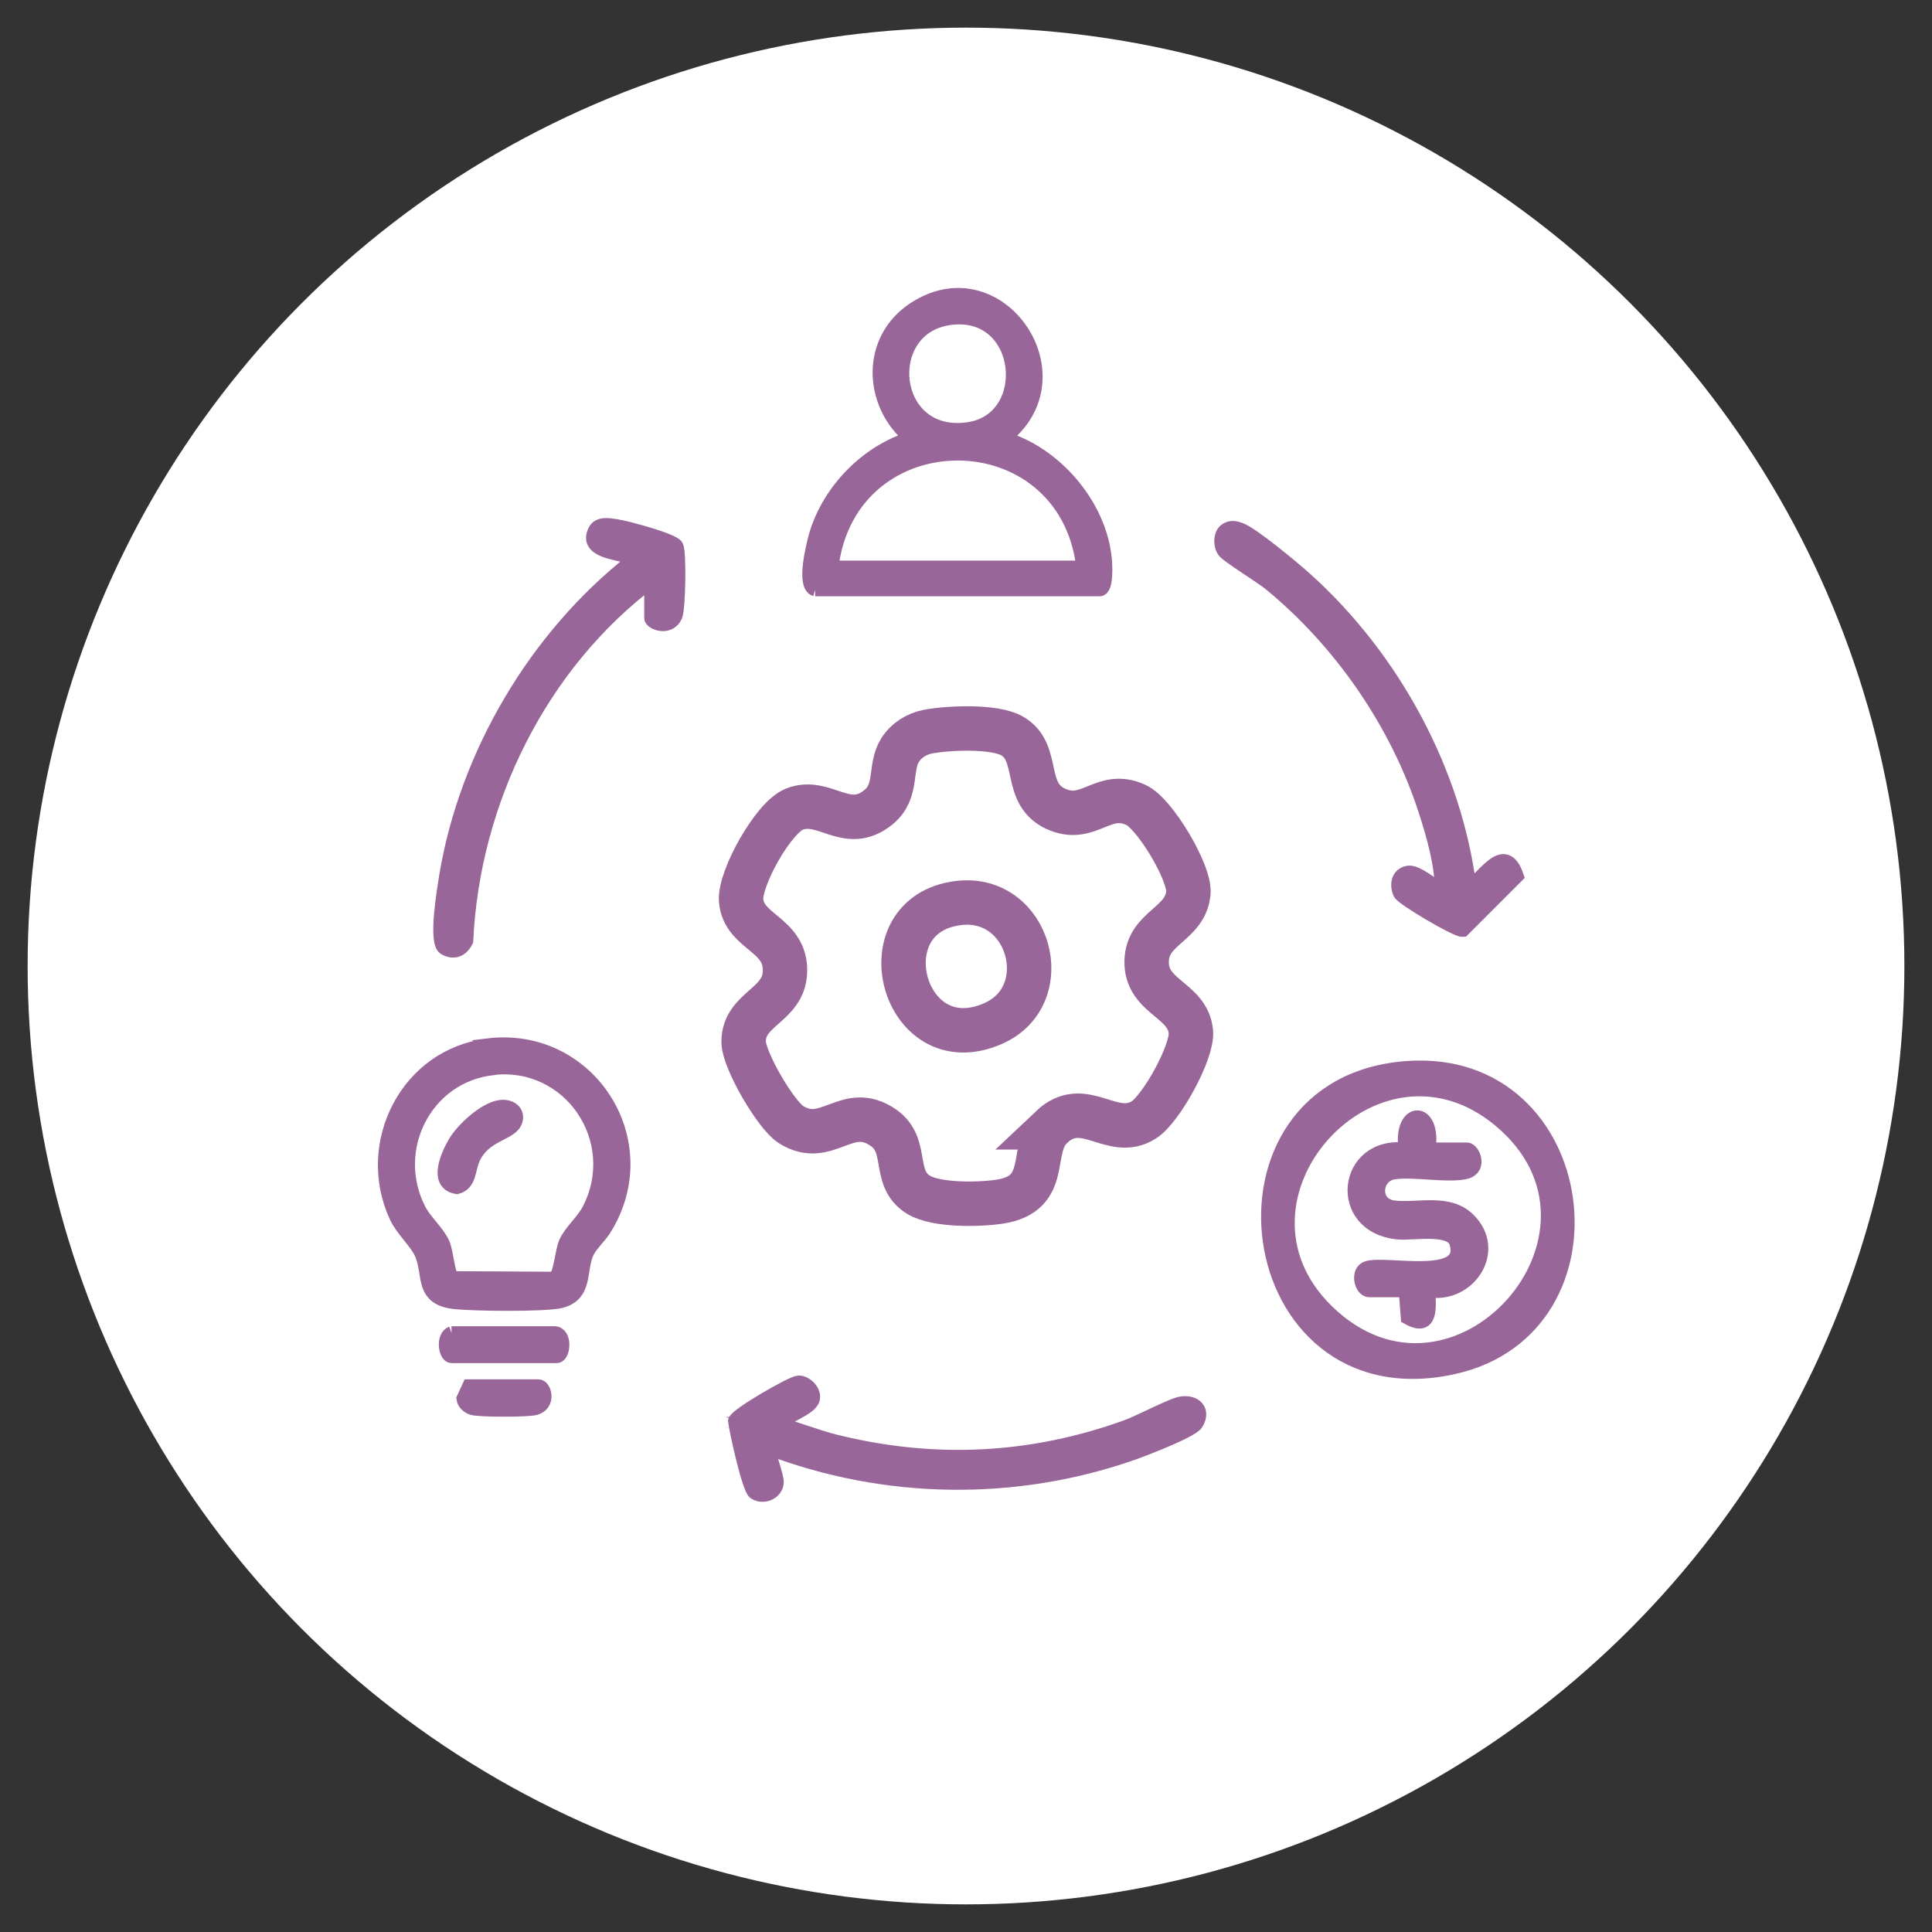
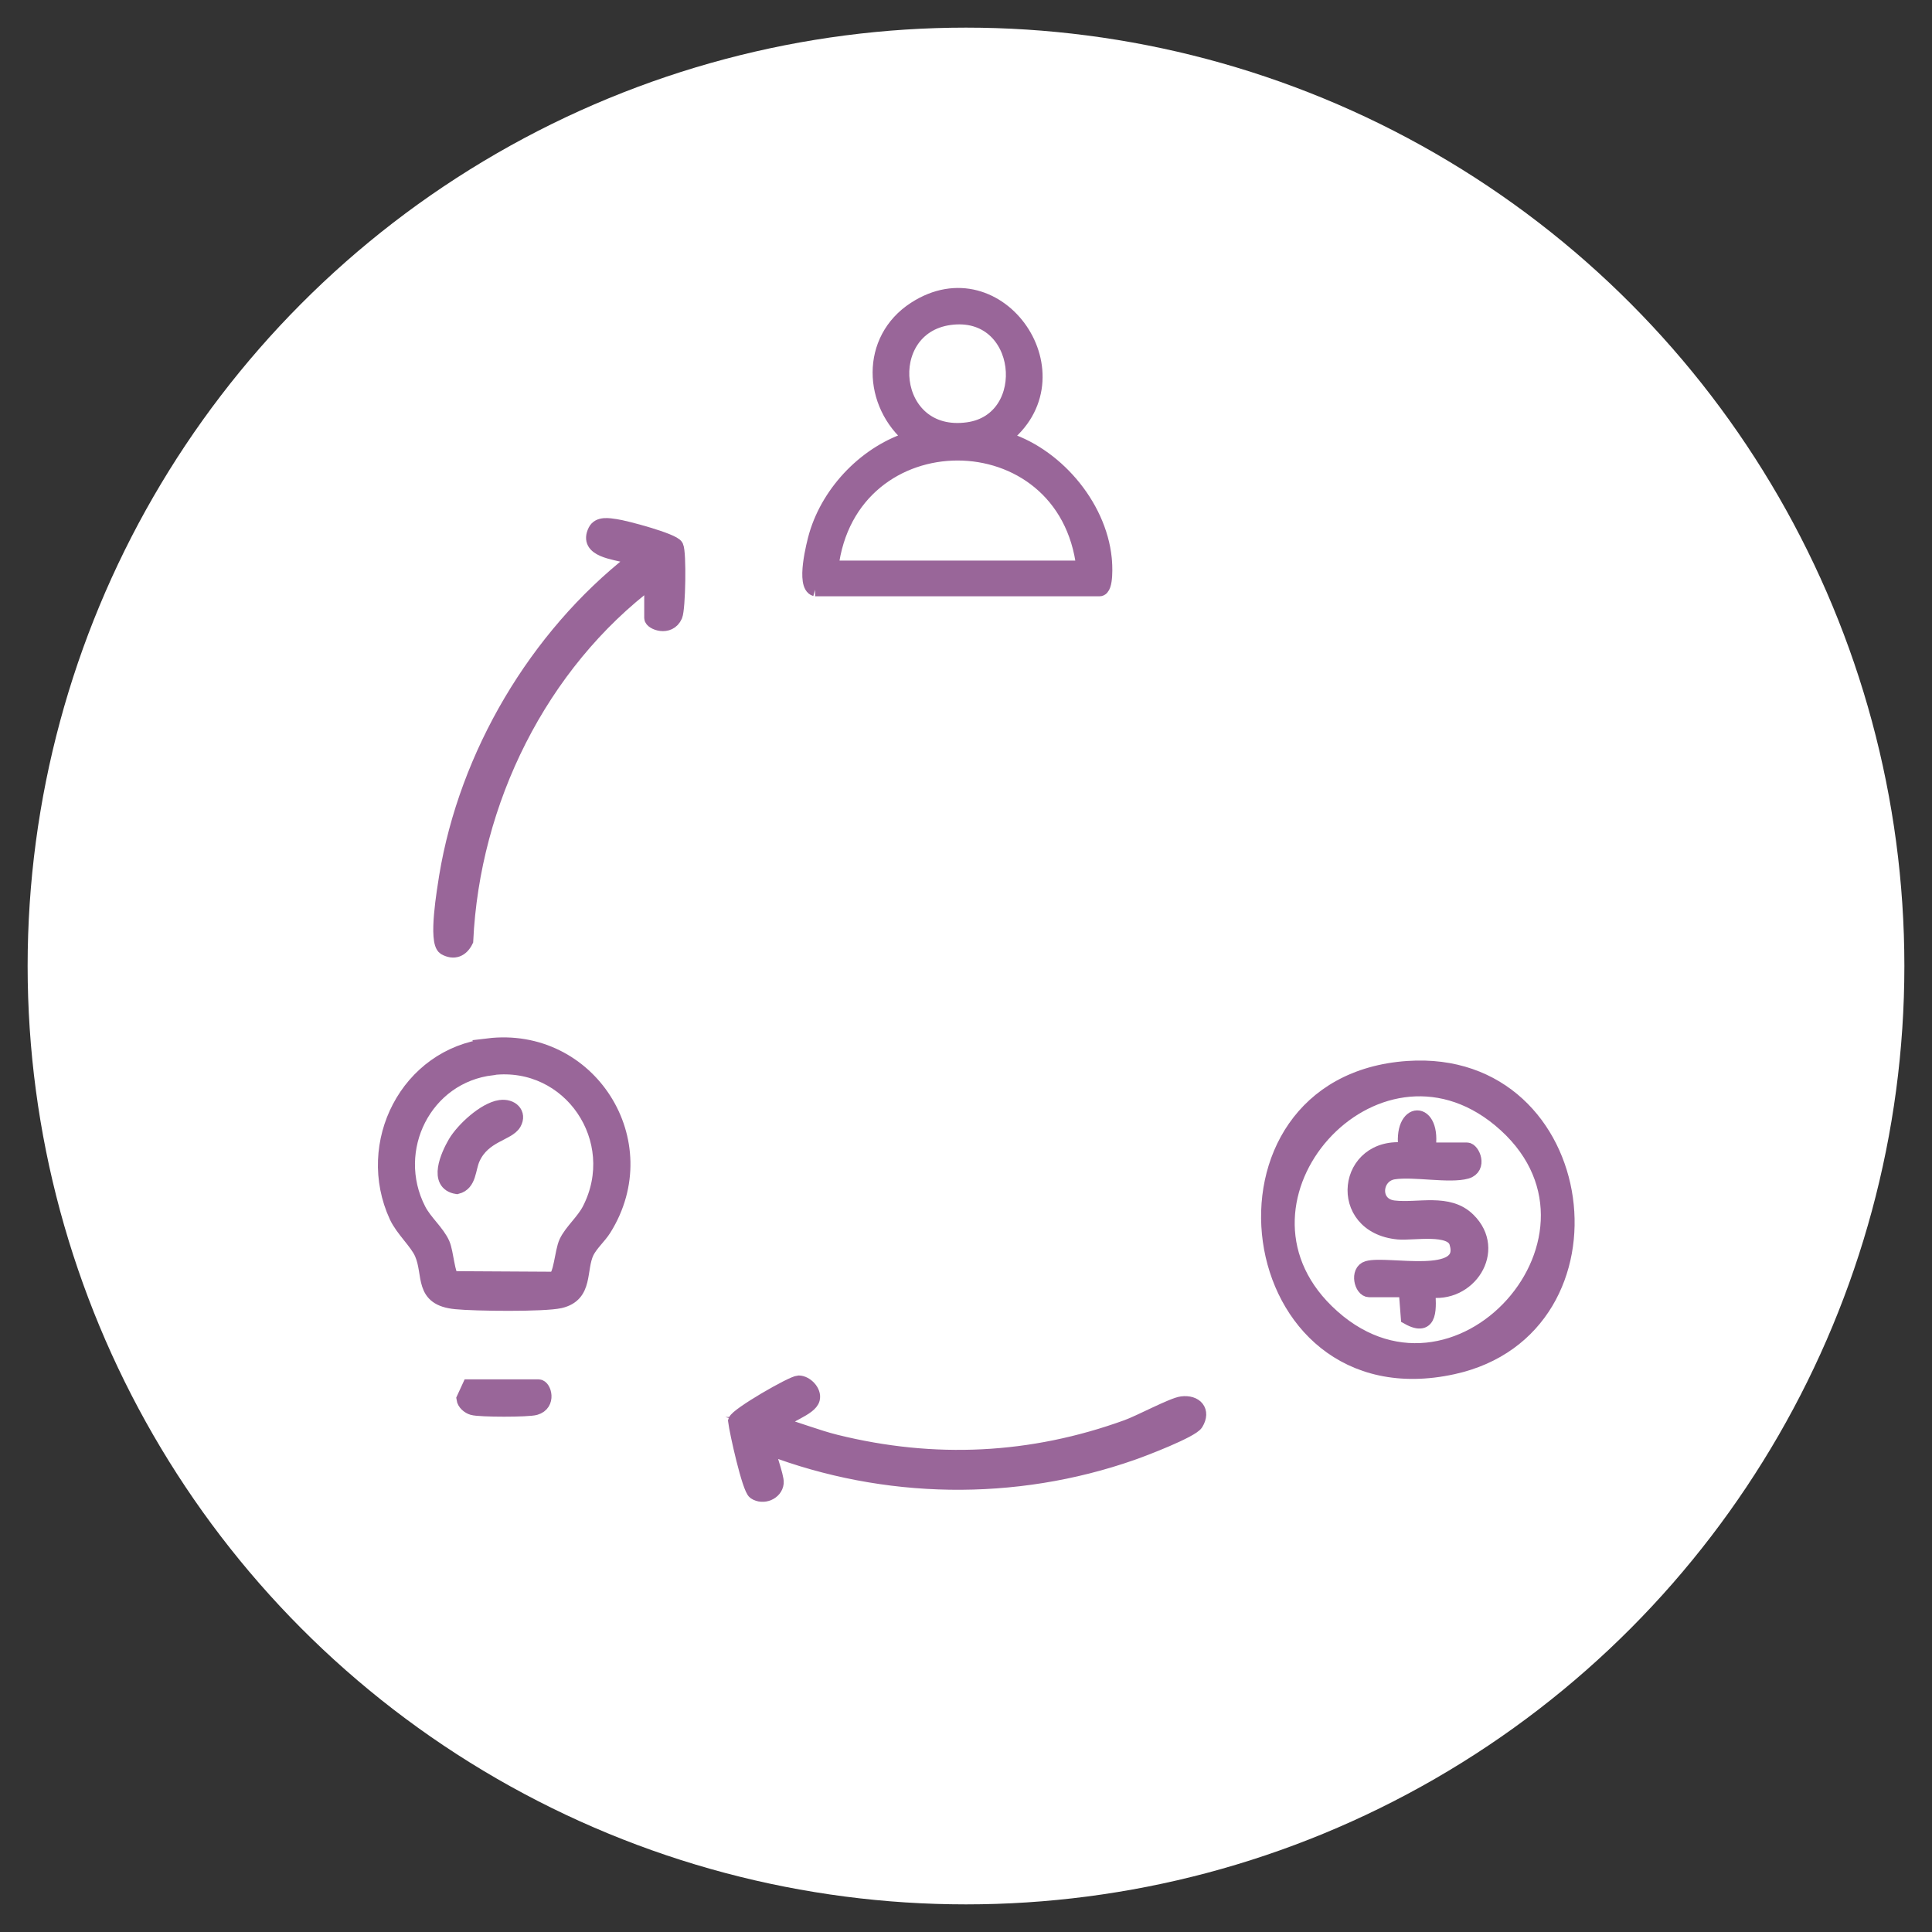
<svg xmlns="http://www.w3.org/2000/svg" id="Camada_1" data-name="Camada 1" viewBox="0 0 100 100">
  <rect x="0" y="0" width="100" height="100" fill="#333333" stroke="none" />
  <defs>
    <style>      .cls-1 {        fill: #969;        stroke-width: .75px;      }      .cls-1, .cls-2 {        stroke: #969;        stroke-miterlimit: 10;      }      .cls-3 {        fill: #fff;      }      .cls-2 {        fill: none;        stroke-width: 2.3px;      }    </style>
  </defs>
  <circle class="cls-3" cx="50" cy="50" r="48.57" />
-   <path class="cls-2" d="M54.42,58.35c-1.19,1.13.02,3.44-2.69,3.85-1.08.16-3.27.2-4.19-.36-1.38-.85-.48-2.53-1.8-3.46-1.91-1.34-2.92,1.02-4.81-.18-.78-.5-2.44-3.33-2.44-4.28,0-1.74,2.1-1.85,2.14-3.64.05-1.96-2.14-2-2.27-3.68-.09-1.13,1.67-4.3,2.76-4.72,1.58-.61,2.7,1.24,4.35-.1,1.02-.83.55-2.04,1.11-2.94.32-.52.87-.86,1.45-.97,1.06-.2,3.45-.31,4.37.23,1.51.89.46,3.07,2.38,3.82,1.63.64,2.35-1.03,4.03-.25.96.44,2.8,3.52,2.7,4.55-.16,1.66-2.12,1.77-2.16,3.53-.04,1.88,2.13,1.97,2.29,3.65.1,1.04-1.54,4-2.43,4.56-1.66,1.06-3.09-1.23-4.8.39ZM49.62,46.74c-4.92.59-2.92,8.3,1.78,6.24,3.32-1.46,1.9-6.68-1.78-6.24Z" />
  <g>
    <path class="cls-1" d="M42.2,30.49c-.63-.18-.09-2.32.05-2.8.68-2.3,2.64-4.31,4.94-5-2.16-1.77-2.29-5.11.16-6.7,4.37-2.84,8.72,3.55,4.56,6.7,2.67.76,4.98,3.44,5.26,6.22.03.26.11,1.58-.26,1.58h-14.72ZM49.15,16.45c-3.68.51-3.13,6.35.95,5.78,3.52-.49,2.96-6.32-.95-5.78ZM56.09,29.39c-.91-7.91-12.14-7.9-13.07,0h13.07Z" />
    <path class="cls-1" d="M72.86,55.29c9.6-.66,11.43,13.48,2.35,15.47-11.13,2.44-13.35-14.71-2.35-15.47ZM68.67,67.87c6.61,6.46,16.02-4.07,8.94-9.92-6.48-5.34-14.9,4.09-8.94,9.92Z" />
    <path class="cls-1" d="M33.72,30.04c-5.77,4.34-9.26,11.44-9.6,18.65-.23.47-.62.64-1.1.37-.49-.32-.02-3.03.08-3.68,1.04-6.32,4.65-12.42,9.67-16.36.06-.29-.12-.18-.3-.24-.61-.2-2.17-.29-1.66-1.31.19-.38.71-.28,1.05-.23.47.06,2.99.73,3.14,1.04.16.33.11,3.21-.05,3.59-.32.72-1.23.35-1.23.12v-1.96Z" />
-     <path class="cls-1" d="M76.06,45.95c.8-.57,1.82-2.38,2.43-.61l-2.78,2.78c-.32.03-3.1-1.62-3.23-1.89-.2-.44-.1-.98.43-1.05.42-.06,1.31.71,1.72.92.03-1.31-.43-2.88-.84-4.15-1.46-4.52-4.39-8.76-8.06-11.76-.44-.36-2.19-1.43-2.36-1.68-.21-.3-.21-.91.14-1.09.23-.13.44-.08.67,0,.65.24,2.77,2.01,3.38,2.56,4.51,4.05,7.73,9.93,8.49,15.98Z" />
    <path class="cls-1" d="M40.32,73.72c.98.27,1.94.66,2.94.91,5.09,1.26,10.13,1.02,15.07-.77.67-.24,2.36-1.15,2.84-1.21.71-.09,1.13.38.74,1.02-.23.38-2.73,1.34-3.31,1.54-6.08,2.13-12.8,2.02-18.81-.27-.12.12.44,1.48.4,1.82-.05.5-.69.77-1.12.48-.29-.19-.94-3.12-1.01-3.69.09-.32,2.94-1.97,3.28-1.98.38,0,.82.46.72.84-.13.52-1.44.86-1.73,1.31Z" />
    <path class="cls-1" d="M73.92,59.51h2.01c.29,0,.69.92-.02,1.13-.88.25-2.74-.13-3.77.03s-1.16,1.7,0,1.84c1.27.15,2.83-.39,3.86.63,1.61,1.58.02,4-2.08,3.63.03.87.19,2.11-1.04,1.42l-.11-1.42h-1.9c-.4,0-.63-.97-.09-1.13,1.02-.3,5.25.76,4.61-1.32-.26-.87-2.25-.47-3.02-.54-3.3-.31-2.79-4.66.4-4.26-.35-2.21,1.52-2.25,1.15,0Z" />
    <g>
      <path class="cls-1" d="M25.25,54.12c5.24-.64,8.84,4.99,6.02,9.49-.26.41-.67.76-.89,1.19-.44.91-.02,2.22-1.39,2.54-.84.19-4.41.15-5.39.05-1.83-.17-1.29-1.41-1.77-2.51-.25-.58-.99-1.23-1.31-1.92-1.74-3.77.57-8.33,4.74-8.83ZM25.48,55.28c-3.49.4-5.4,4.22-3.81,7.33.32.63.97,1.16,1.24,1.77.2.45.26,1.67.52,1.79l5.24.03c.37-.11.4-1.4.64-1.91.27-.57.89-1.08,1.2-1.69,1.84-3.6-1-7.8-5.02-7.33Z" />
-       <path class="cls-1" d="M23.37,69.02h5.32c.57,0,.47,1.16.12,1.16h-5.43c-.32,0-.45-1,0-1.16Z" />
      <path class="cls-1" d="M24.3,71.77h3.58c.28,0,.55.89-.17,1.1-.36.11-2.88.11-3.25,0-.21-.06-.43-.25-.46-.47l.29-.63Z" />
      <path class="cls-1" d="M25.9,57.31c.56-.08,1,.32.71.83-.32.55-1.58.6-2.13,1.81-.25.54-.17,1.31-.83,1.48-1.12-.18-.47-1.63-.09-2.28.41-.69,1.52-1.72,2.33-1.84Z" />
    </g>
  </g>
</svg>